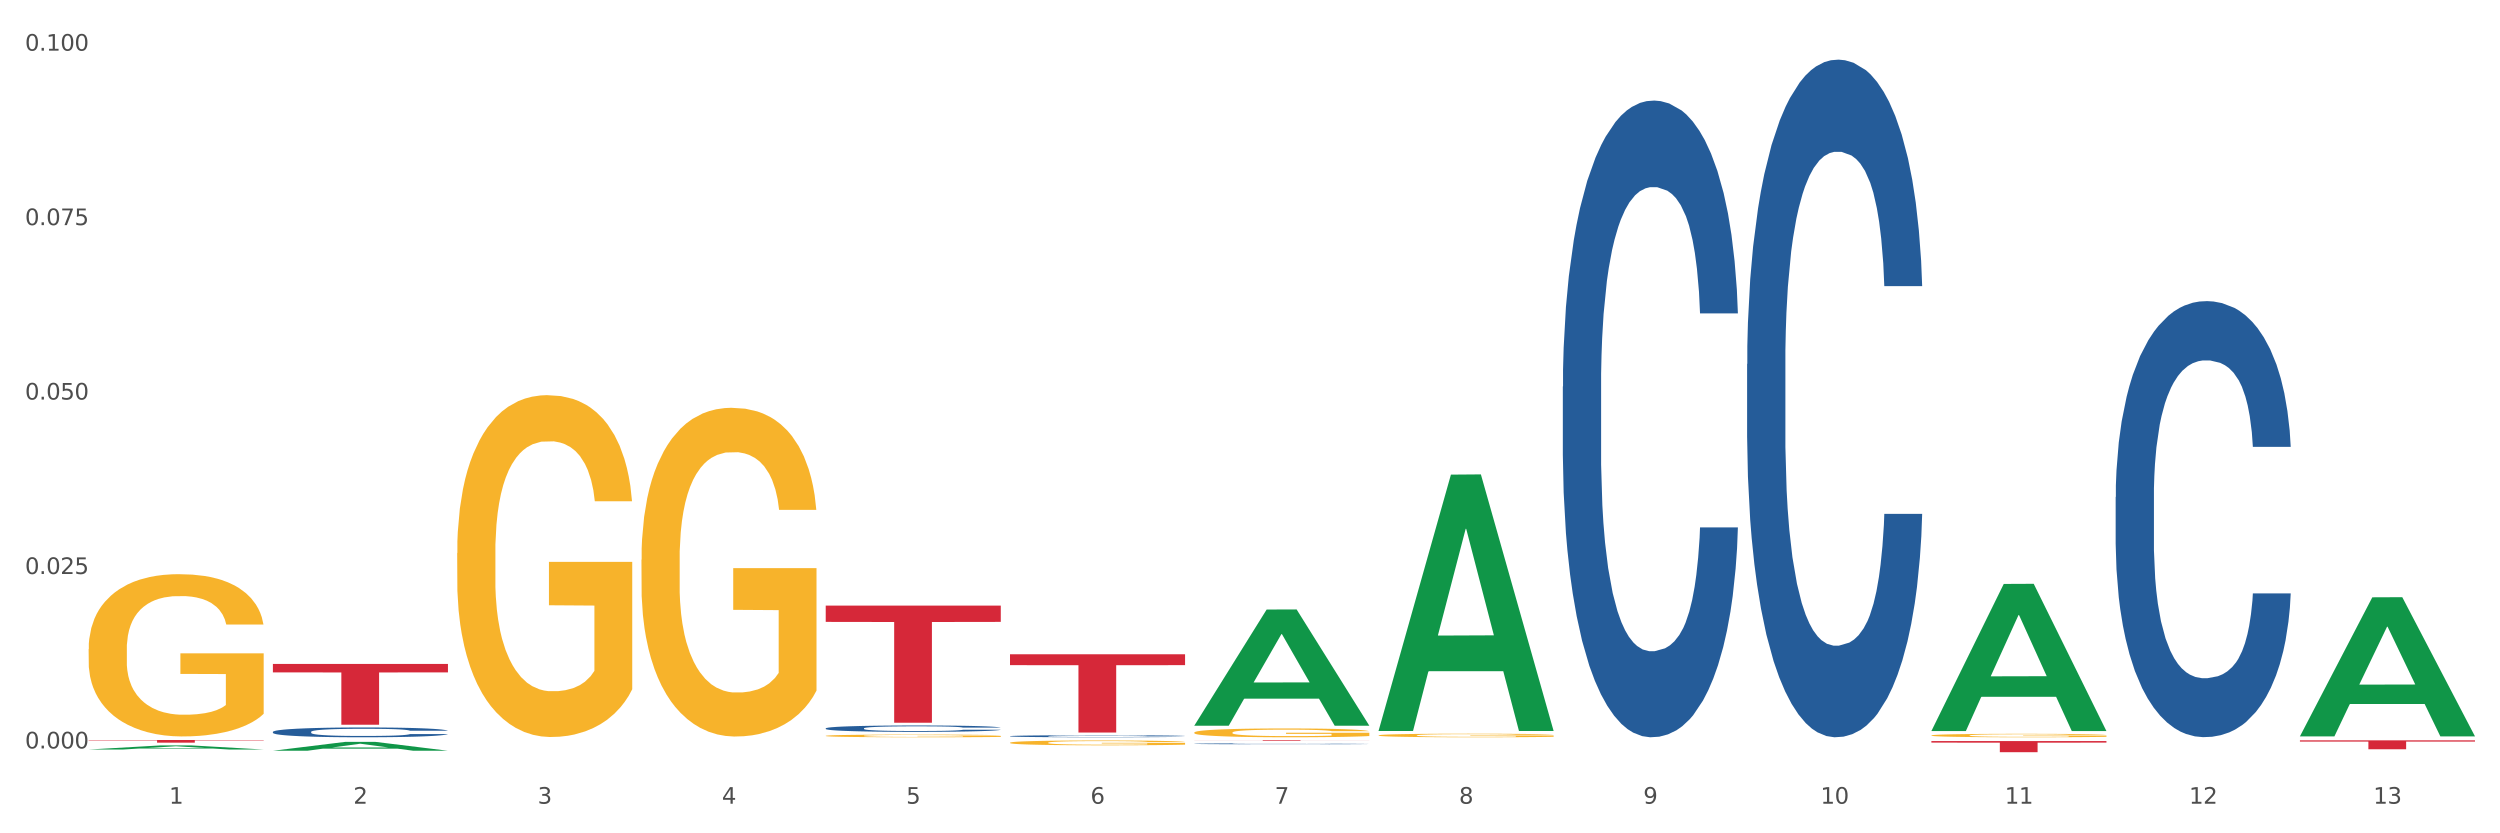
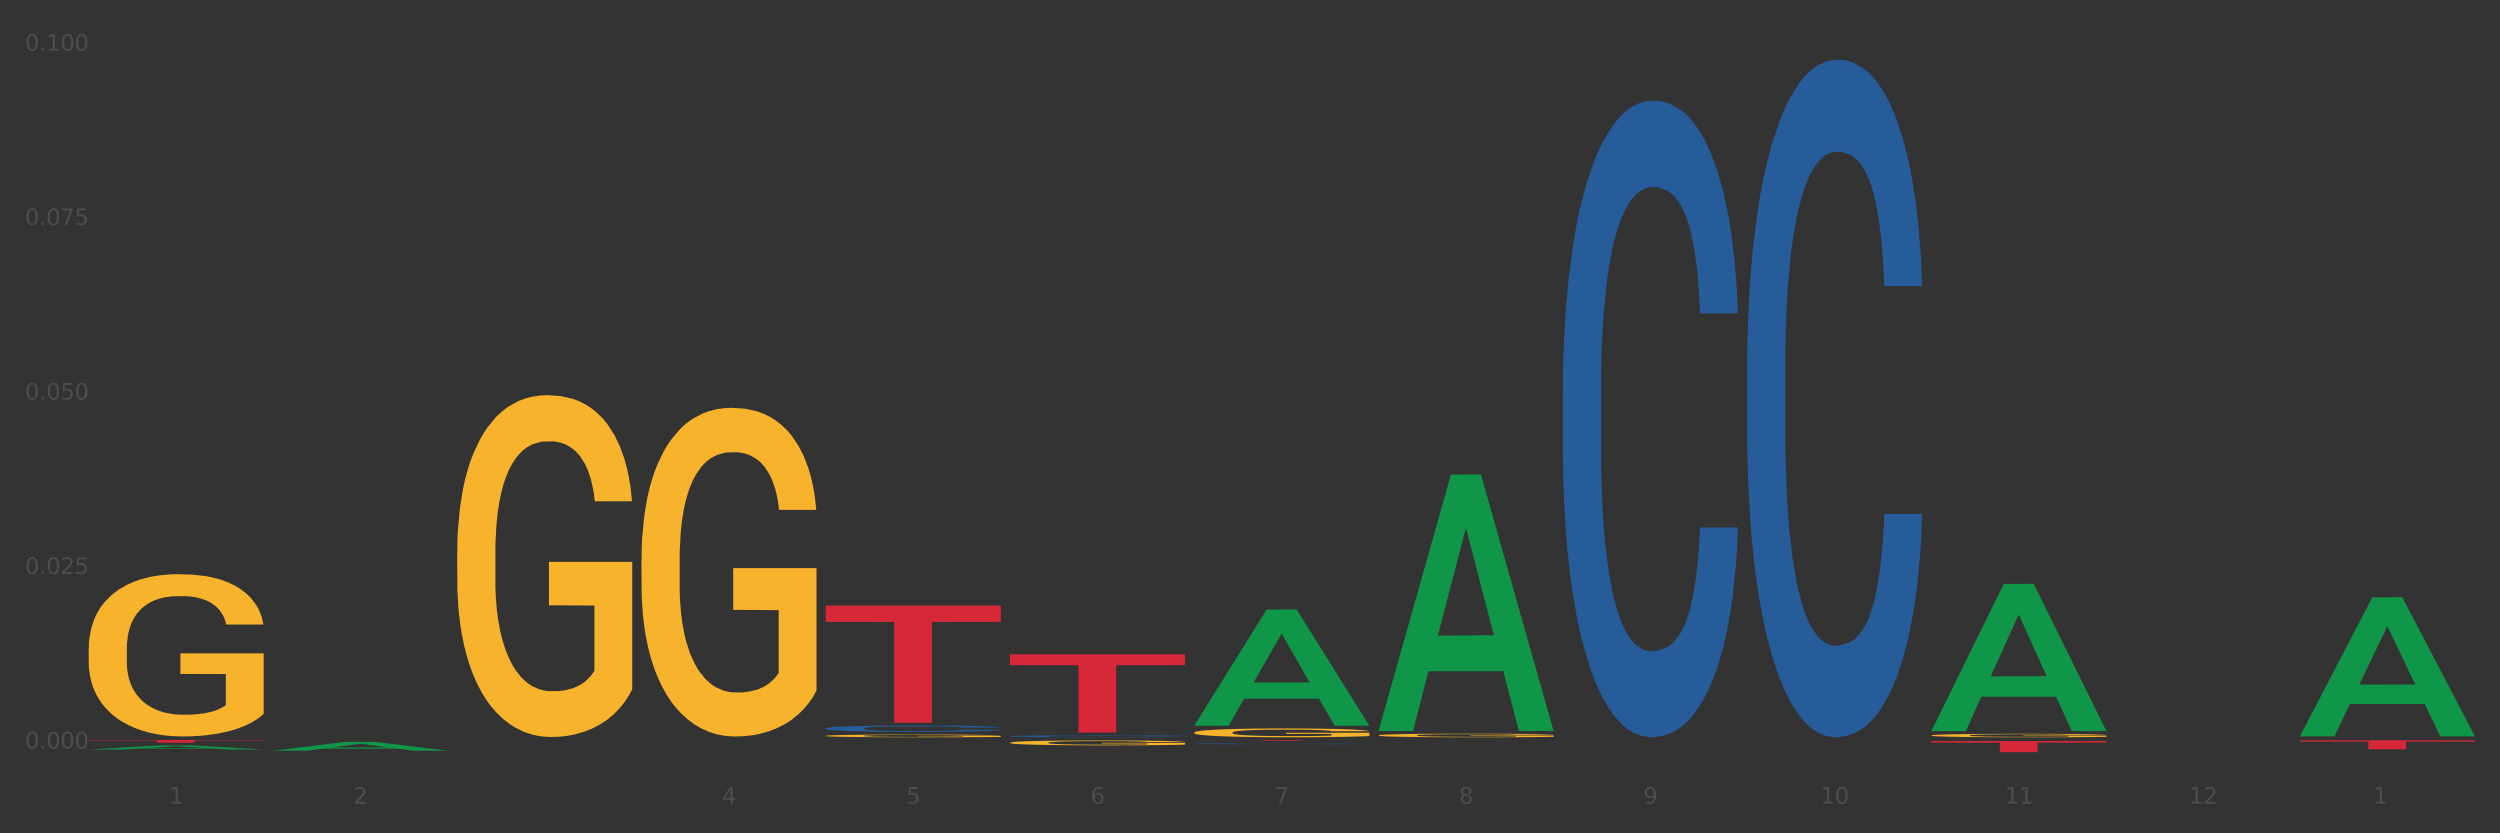
<svg xmlns="http://www.w3.org/2000/svg" xmlns:xlink="http://www.w3.org/1999/xlink" width="1080pt" height="360pt" viewBox="0 0 1080 360" version="1.1">
  <rect x="0" y="0" width="1080" height="360" fill="#333333" stroke="none" />
  <defs>
    <style type="text/css">*{stroke-linejoin: round; stroke-linecap: butt}</style>
  </defs>
  <g id="figure_1">
    <g id="patch_1">
-       <path d="M 0 360  L 1080 360  L 1080 0  L 0 0  z " style="fill: #ffffff; stroke: #ffffff; stroke-linejoin: miter" />
-     </g>
+       </g>
    <g id="axes_1">
      <g id="matplotlib.axis_1">
        <g id="xtick_1">
          <g id="text_1">
            <g style="fill: #4d4d4d" transform="translate(73.043 347.204) scale(0.096 -0.096)">
              <defs>
                <path id="DejaVuSans-31" d="M 794 531  L 1825 531  L 1825 4091  L 703 3866  L 703 4441  L 1819 4666  L 2450 4666  L 2450 531  L 3481 531  L 3481 0  L 794 0  L 794 531  z " transform="scale(0.016)" />
              </defs>
              <use xlink:href="#DejaVuSans-31" />
            </g>
          </g>
        </g>
        <g id="xtick_2">
          <g id="text_2">
            <g style="fill: #4d4d4d" transform="translate(152.65 347.204) scale(0.096 -0.096)">
              <defs>
                <path id="DejaVuSans-32" d="M 1228 531  L 3431 531  L 3431 0  L 469 0  L 469 531  Q 828 903 1448 1529  Q 2069 2156 2228 2338  Q 2531 2678 2651 2914  Q 2772 3150 2772 3378  Q 2772 3750 2511 3984  Q 2250 4219 1831 4219  Q 1534 4219 1204 4116  Q 875 4013 500 3803  L 500 4441  Q 881 4594 1212 4672  Q 1544 4750 1819 4750  Q 2544 4750 2975 4387  Q 3406 4025 3406 3419  Q 3406 3131 3298 2873  Q 3191 2616 2906 2266  Q 2828 2175 2409 1742  Q 1991 1309 1228 531  z " transform="scale(0.016)" />
              </defs>
              <use xlink:href="#DejaVuSans-32" />
            </g>
          </g>
        </g>
        <g id="xtick_3">
          <g id="text_3">
            <g style="fill: #4d4d4d" transform="translate(232.258 347.204) scale(0.096 -0.096)">
              <defs>
-                 <path id="DejaVuSans-33" d="M 2597 2516  Q 3050 2419 3304 2112  Q 3559 1806 3559 1356  Q 3559 666 3084 287  Q 2609 -91 1734 -91  Q 1441 -91 1130 -33  Q 819 25 488 141  L 488 750  Q 750 597 1062 519  Q 1375 441 1716 441  Q 2309 441 2620 675  Q 2931 909 2931 1356  Q 2931 1769 2642 2001  Q 2353 2234 1838 2234  L 1294 2234  L 1294 2753  L 1863 2753  Q 2328 2753 2575 2939  Q 2822 3125 2822 3475  Q 2822 3834 2567 4026  Q 2313 4219 1838 4219  Q 1578 4219 1281 4162  Q 984 4106 628 3988  L 628 4550  Q 988 4650 1302 4700  Q 1616 4750 1894 4750  Q 2613 4750 3031 4423  Q 3450 4097 3450 3541  Q 3450 3153 3228 2886  Q 3006 2619 2597 2516  z " transform="scale(0.016)" />
-               </defs>
+                 </defs>
              <use xlink:href="#DejaVuSans-33" />
            </g>
          </g>
        </g>
        <g id="xtick_4">
          <g id="text_4">
            <g style="fill: #4d4d4d" transform="translate(311.865 347.204) scale(0.096 -0.096)">
              <defs>
                <path id="DejaVuSans-34" d="M 2419 4116  L 825 1625  L 2419 1625  L 2419 4116  z M 2253 4666  L 3047 4666  L 3047 1625  L 3713 1625  L 3713 1100  L 3047 1100  L 3047 0  L 2419 0  L 2419 1100  L 313 1100  L 313 1709  L 2253 4666  z " transform="scale(0.016)" />
              </defs>
              <use xlink:href="#DejaVuSans-34" />
            </g>
          </g>
        </g>
        <g id="xtick_5">
          <g id="text_5">
            <g style="fill: #4d4d4d" transform="translate(391.473 347.204) scale(0.096 -0.096)">
              <defs>
                <path id="DejaVuSans-35" d="M 691 4666  L 3169 4666  L 3169 4134  L 1269 4134  L 1269 2991  Q 1406 3038 1543 3061  Q 1681 3084 1819 3084  Q 2600 3084 3056 2656  Q 3513 2228 3513 1497  Q 3513 744 3044 326  Q 2575 -91 1722 -91  Q 1428 -91 1123 -41  Q 819 9 494 109  L 494 744  Q 775 591 1075 516  Q 1375 441 1709 441  Q 2250 441 2565 725  Q 2881 1009 2881 1497  Q 2881 1984 2565 2268  Q 2250 2553 1709 2553  Q 1456 2553 1204 2497  Q 953 2441 691 2322  L 691 4666  z " transform="scale(0.016)" />
              </defs>
              <use xlink:href="#DejaVuSans-35" />
            </g>
          </g>
        </g>
        <g id="xtick_6">
          <g id="text_6">
            <g style="fill: #4d4d4d" transform="translate(471.08 347.204) scale(0.096 -0.096)">
              <defs>
                <path id="DejaVuSans-36" d="M 2113 2584  Q 1688 2584 1439 2293  Q 1191 2003 1191 1497  Q 1191 994 1439 701  Q 1688 409 2113 409  Q 2538 409 2786 701  Q 3034 994 3034 1497  Q 3034 2003 2786 2293  Q 2538 2584 2113 2584  z M 3366 4563  L 3366 3988  Q 3128 4100 2886 4159  Q 2644 4219 2406 4219  Q 1781 4219 1451 3797  Q 1122 3375 1075 2522  Q 1259 2794 1537 2939  Q 1816 3084 2150 3084  Q 2853 3084 3261 2657  Q 3669 2231 3669 1497  Q 3669 778 3244 343  Q 2819 -91 2113 -91  Q 1303 -91 875 529  Q 447 1150 447 2328  Q 447 3434 972 4092  Q 1497 4750 2381 4750  Q 2619 4750 2861 4703  Q 3103 4656 3366 4563  z " transform="scale(0.016)" />
              </defs>
              <use xlink:href="#DejaVuSans-36" />
            </g>
          </g>
        </g>
        <g id="xtick_7">
          <g id="text_7">
            <g style="fill: #4d4d4d" transform="translate(550.688 347.204) scale(0.096 -0.096)">
              <defs>
                <path id="DejaVuSans-37" d="M 525 4666  L 3525 4666  L 3525 4397  L 1831 0  L 1172 0  L 2766 4134  L 525 4134  L 525 4666  z " transform="scale(0.016)" />
              </defs>
              <use xlink:href="#DejaVuSans-37" />
            </g>
          </g>
        </g>
        <g id="xtick_8">
          <g id="text_8">
            <g style="fill: #4d4d4d" transform="translate(630.295 347.204) scale(0.096 -0.096)">
              <defs>
                <path id="DejaVuSans-38" d="M 2034 2216  Q 1584 2216 1326 1975  Q 1069 1734 1069 1313  Q 1069 891 1326 650  Q 1584 409 2034 409  Q 2484 409 2743 651  Q 3003 894 3003 1313  Q 3003 1734 2745 1975  Q 2488 2216 2034 2216  z M 1403 2484  Q 997 2584 770 2862  Q 544 3141 544 3541  Q 544 4100 942 4425  Q 1341 4750 2034 4750  Q 2731 4750 3128 4425  Q 3525 4100 3525 3541  Q 3525 3141 3298 2862  Q 3072 2584 2669 2484  Q 3125 2378 3379 2068  Q 3634 1759 3634 1313  Q 3634 634 3220 271  Q 2806 -91 2034 -91  Q 1263 -91 848 271  Q 434 634 434 1313  Q 434 1759 690 2068  Q 947 2378 1403 2484  z M 1172 3481  Q 1172 3119 1398 2916  Q 1625 2713 2034 2713  Q 2441 2713 2670 2916  Q 2900 3119 2900 3481  Q 2900 3844 2670 4047  Q 2441 4250 2034 4250  Q 1625 4250 1398 4047  Q 1172 3844 1172 3481  z " transform="scale(0.016)" />
              </defs>
              <use xlink:href="#DejaVuSans-38" />
            </g>
          </g>
        </g>
        <g id="xtick_9">
          <g id="text_9">
            <g style="fill: #4d4d4d" transform="translate(709.902 347.204) scale(0.096 -0.096)">
              <defs>
                <path id="DejaVuSans-39" d="M 703 97  L 703 672  Q 941 559 1184 500  Q 1428 441 1663 441  Q 2288 441 2617 861  Q 2947 1281 2994 2138  Q 2813 1869 2534 1725  Q 2256 1581 1919 1581  Q 1219 1581 811 2004  Q 403 2428 403 3163  Q 403 3881 828 4315  Q 1253 4750 1959 4750  Q 2769 4750 3195 4129  Q 3622 3509 3622 2328  Q 3622 1225 3098 567  Q 2575 -91 1691 -91  Q 1453 -91 1209 -44  Q 966 3 703 97  z M 1959 2075  Q 2384 2075 2632 2365  Q 2881 2656 2881 3163  Q 2881 3666 2632 3958  Q 2384 4250 1959 4250  Q 1534 4250 1286 3958  Q 1038 3666 1038 3163  Q 1038 2656 1286 2365  Q 1534 2075 1959 2075  z " transform="scale(0.016)" />
              </defs>
              <use xlink:href="#DejaVuSans-39" />
            </g>
          </g>
        </g>
        <g id="xtick_10">
          <g id="text_10">
            <g style="fill: #4d4d4d" transform="translate(786.456 347.204) scale(0.096 -0.096)">
              <defs>
                <path id="DejaVuSans-30" d="M 2034 4250  Q 1547 4250 1301 3770  Q 1056 3291 1056 2328  Q 1056 1369 1301 889  Q 1547 409 2034 409  Q 2525 409 2770 889  Q 3016 1369 3016 2328  Q 3016 3291 2770 3770  Q 2525 4250 2034 4250  z M 2034 4750  Q 2819 4750 3233 4129  Q 3647 3509 3647 2328  Q 3647 1150 3233 529  Q 2819 -91 2034 -91  Q 1250 -91 836 529  Q 422 1150 422 2328  Q 422 3509 836 4129  Q 1250 4750 2034 4750  z " transform="scale(0.016)" />
              </defs>
              <use xlink:href="#DejaVuSans-31" />
              <use xlink:href="#DejaVuSans-30" transform="translate(63.623 0)" />
            </g>
          </g>
        </g>
        <g id="xtick_11">
          <g id="text_11">
            <g style="fill: #4d4d4d" transform="translate(866.063 347.204) scale(0.096 -0.096)">
              <use xlink:href="#DejaVuSans-31" />
              <use xlink:href="#DejaVuSans-31" transform="translate(63.623 0)" />
            </g>
          </g>
        </g>
        <g id="xtick_12">
          <g id="text_12">
            <g style="fill: #4d4d4d" transform="translate(945.671 347.204) scale(0.096 -0.096)">
              <use xlink:href="#DejaVuSans-31" />
              <use xlink:href="#DejaVuSans-32" transform="translate(63.623 0)" />
            </g>
          </g>
        </g>
        <g id="xtick_13">
          <g id="text_13">
            <g style="fill: #4d4d4d" transform="translate(1025.278 347.204) scale(0.096 -0.096)">
              <use xlink:href="#DejaVuSans-31" />
              <use xlink:href="#DejaVuSans-33" transform="translate(63.623 0)" />
            </g>
          </g>
        </g>
        <g id="xtick_14" />
        <g id="xtick_15" />
        <g id="xtick_16" />
        <g id="xtick_17" />
        <g id="xtick_18" />
        <g id="xtick_19" />
        <g id="xtick_20" />
        <g id="xtick_21" />
        <g id="xtick_22" />
        <g id="xtick_23" />
        <g id="xtick_24" />
        <g id="xtick_25" />
      </g>
      <g id="matplotlib.axis_2">
        <g id="ytick_1">
          <g id="text_14">
            <g style="fill: #4d4d4d" transform="translate(10.8 323.329) scale(0.096 -0.096)">
              <defs>
                <path id="DejaVuSans-2e" d="M 684 794  L 1344 794  L 1344 0  L 684 0  L 684 794  z " transform="scale(0.016)" />
              </defs>
              <use xlink:href="#DejaVuSans-30" />
              <use xlink:href="#DejaVuSans-2e" transform="translate(63.623 0)" />
              <use xlink:href="#DejaVuSans-30" transform="translate(95.41 0)" />
              <use xlink:href="#DejaVuSans-30" transform="translate(159.033 0)" />
              <use xlink:href="#DejaVuSans-30" transform="translate(222.656 0)" />
            </g>
          </g>
        </g>
        <g id="ytick_2">
          <g id="text_15">
            <g style="fill: #4d4d4d" transform="translate(10.8 247.971) scale(0.096 -0.096)">
              <use xlink:href="#DejaVuSans-30" />
              <use xlink:href="#DejaVuSans-2e" transform="translate(63.623 0)" />
              <use xlink:href="#DejaVuSans-30" transform="translate(95.41 0)" />
              <use xlink:href="#DejaVuSans-32" transform="translate(159.033 0)" />
              <use xlink:href="#DejaVuSans-35" transform="translate(222.656 0)" />
            </g>
          </g>
        </g>
        <g id="ytick_3">
          <g id="text_16">
            <g style="fill: #4d4d4d" transform="translate(10.8 172.613) scale(0.096 -0.096)">
              <use xlink:href="#DejaVuSans-30" />
              <use xlink:href="#DejaVuSans-2e" transform="translate(63.623 0)" />
              <use xlink:href="#DejaVuSans-30" transform="translate(95.41 0)" />
              <use xlink:href="#DejaVuSans-35" transform="translate(159.033 0)" />
              <use xlink:href="#DejaVuSans-30" transform="translate(222.656 0)" />
            </g>
          </g>
        </g>
        <g id="ytick_4">
          <g id="text_17">
            <g style="fill: #4d4d4d" transform="translate(10.8 97.255) scale(0.096 -0.096)">
              <use xlink:href="#DejaVuSans-30" />
              <use xlink:href="#DejaVuSans-2e" transform="translate(63.623 0)" />
              <use xlink:href="#DejaVuSans-30" transform="translate(95.41 0)" />
              <use xlink:href="#DejaVuSans-37" transform="translate(159.033 0)" />
              <use xlink:href="#DejaVuSans-35" transform="translate(222.656 0)" />
            </g>
          </g>
        </g>
        <g id="ytick_5">
          <g id="text_18">
            <g style="fill: #4d4d4d" transform="translate(10.8 21.896) scale(0.096 -0.096)">
              <use xlink:href="#DejaVuSans-30" />
              <use xlink:href="#DejaVuSans-2e" transform="translate(63.623 0)" />
              <use xlink:href="#DejaVuSans-31" transform="translate(95.41 0)" />
              <use xlink:href="#DejaVuSans-30" transform="translate(159.033 0)" />
              <use xlink:href="#DejaVuSans-30" transform="translate(222.656 0)" />
            </g>
          </g>
        </g>
        <g id="ytick_6" />
        <g id="ytick_7" />
        <g id="ytick_8" />
        <g id="ytick_9" />
      </g>
      <g id="PolyCollection_1">
        <path d="M 38.283 323.791  L 38.361 323.789  L 69.547 322.006  L 82.49 322.004  L 113.91 323.794  L 98.941 323.794  L 92.158 323.378  L 59.958 323.378  L 59.724 323.384  L 53.175 323.794  L 38.283 323.794  L 38.283 323.791  L 64.012 323.129  L 88.103 323.127  L 76.175 322.386  L 76.019 322.383  L 75.863 322.388  L 63.934 323.127  L 64.012 323.129  L 38.283 323.791  z " clip-path="url(#pf6398e92a4)" style="fill: #109648" />
        <path d="M 515.928 319.681  L 591.555 319.681  L 591.555 319.719  L 561.806 319.72  L 561.806 319.955  L 545.498 319.955  L 545.498 319.72  L 515.928 319.719  L 515.928 319.682  L 515.928 319.681  z " clip-path="url(#pf6398e92a4)" style="fill: #d62839" />
        <path d="M 436.32 282.649  L 511.948 282.649  L 511.948 287.344  L 482.199 287.376  L 482.199 316.44  L 465.89 316.44  L 465.89 287.376  L 436.32 287.344  L 436.32 282.68  L 436.32 282.649  z " clip-path="url(#pf6398e92a4)" style="fill: #d62839" />
        <path d="M 356.713 261.625  L 432.34 261.625  L 432.34 268.657  L 402.591 268.705  L 402.591 312.23  L 386.283 312.23  L 386.283 268.705  L 356.713 268.657  L 356.713 261.672  L 356.713 261.625  z " clip-path="url(#pf6398e92a4)" style="fill: #d62839" />
-         <path d="M 117.89 286.823  L 193.518 286.823  L 193.518 290.473  L 163.769 290.498  L 163.769 313.085  L 147.46 313.085  L 147.46 290.498  L 117.89 290.473  L 117.89 286.848  L 117.89 286.823  z " clip-path="url(#pf6398e92a4)" style="fill: #d62839" />
        <path d="M 38.283 319.681  L 113.91 319.681  L 113.91 319.841  L 84.161 319.842  L 84.161 320.829  L 67.853 320.829  L 67.853 319.842  L 38.283 319.841  L 38.283 319.683  L 38.283 319.681  z " clip-path="url(#pf6398e92a4)" style="fill: #d62839" />
        <path d="M 356.713 314.644  L 356.802 314.641  L 356.802 314.571  L 357.071 314.475  L 358.054 314.299  L 359.305 314.165  L 361.451 314.009  L 362.613 313.944  L 364.133 313.871  L 367.261 313.753  L 370.837 313.652  L 373.34 313.597  L 375.217 313.561  L 379.419 313.498  L 381.833 313.471  L 384.336 313.448  L 386.481 313.433  L 390.057 313.415  L 392.917 313.408  L 396.225 313.405  L 398.996 313.408  L 402.661 313.418  L 408.025 313.448  L 410.081 313.466  L 412.852 313.496  L 415.713 313.536  L 418.037 313.576  L 420.719 313.634  L 423.49 313.71  L 426.172 313.805  L 428.049 313.894  L 429.569 313.987  L 430.91 314.1  L 431.893 314.223  L 432.34 314.327  L 415.981 314.327  L 415.534 314.233  L 414.64 314.133  L 413.746 314.065  L 412.763 314.009  L 411.243 313.946  L 409.902 313.906  L 407.667 313.858  L 405.611 313.828  L 403.913 313.811  L 401.857 313.795  L 397.477 313.78  L 394.348 313.78  L 392.381 313.785  L 389.967 313.798  L 387.911 313.816  L 385.498 313.846  L 383.62 313.878  L 381.743 313.921  L 380.67 313.951  L 379.061 314.007  L 377.989 314.052  L 376.558 314.13  L 375.754 314.186  L 374.324 314.329  L 373.698 314.435  L 373.43 314.508  L 373.251 314.588  L 373.251 314.981  L 373.787 315.157  L 374.234 315.233  L 374.949 315.318  L 376.29 315.429  L 378.257 315.537  L 380.313 315.615  L 382.011 315.663  L 383.62 315.699  L 385.23 315.726  L 387.196 315.751  L 388.805 315.766  L 391.219 315.782  L 394.08 315.789  L 396.314 315.789  L 400.873 315.777  L 402.93 315.764  L 404.896 315.746  L 407.042 315.719  L 408.74 315.688  L 409.723 315.666  L 411.333 315.618  L 412.584 315.568  L 413.657 315.51  L 414.372 315.459  L 415.176 315.384  L 415.802 315.298  L 415.981 315.253  L 432.34 315.253  L 431.983 315.344  L 431.357 315.432  L 430.105 315.55  L 429.122 315.618  L 427.602 315.701  L 425.993 315.772  L 423.758 315.85  L 421.702 315.907  L 419.557 315.958  L 417.233 316.003  L 413.031 316.066  L 411.511 316.084  L 408.293 316.114  L 405.79 316.132  L 402.125 316.149  L 398.37 316.159  L 394.437 316.162  L 390.951 316.157  L 387.107 316.142  L 384.693 316.126  L 382.011 316.104  L 378.883 316.069  L 375.933 316.026  L 373.161 315.975  L 370.569 315.918  L 368.155 315.852  L 365.027 315.744  L 362.702 315.638  L 361.004 315.54  L 359.842 315.457  L 358.68 315.351  L 358.054 315.278  L 357.071 315.102  L 356.713 314.938  L 356.713 314.644  z " clip-path="url(#pf6398e92a4)" style="fill: #255c99" />
        <path d="M 834.358 317.701  L 834.447 317.7  L 834.447 317.65  L 834.626 317.608  L 835.519 317.505  L 836.858 317.421  L 837.84 317.376  L 838.822 317.339  L 839.983 317.302  L 841.412 317.264  L 844.001 317.208  L 845.608 317.179  L 847.573 317.149  L 851.144 317.105  L 853.733 317.081  L 856.412 317.06  L 860.787 317.035  L 863.644 317.024  L 866.68 317.016  L 870.341 317.011  L 873.109 317.009  L 879.181 317.014  L 884.359 317.026  L 886.859 317.035  L 890.074 317.052  L 891.77 317.063  L 894.538 317.085  L 897.395 317.113  L 899.36 317.138  L 902.306 317.184  L 904.538 317.231  L 906.592 317.288  L 907.664 317.328  L 908.467 317.365  L 909.181 317.407  L 909.896 317.474  L 893.824 317.474  L 893.199 317.426  L 892.217 317.381  L 890.788 317.337  L 889.538 317.31  L 887.395 317.276  L 885.431 317.254  L 883.377 317.238  L 880.877 317.224  L 878.913 317.217  L 876.145 317.212  L 870.698 317.213  L 867.037 317.224  L 864.537 317.238  L 862.93 317.25  L 861.502 317.264  L 859.894 317.283  L 858.019 317.311  L 856.68 317.337  L 855.341 317.37  L 854.269 317.403  L 853.287 317.441  L 852.483 317.482  L 851.858 317.525  L 851.323 317.577  L 850.876 317.663  L 850.876 317.85  L 851.055 317.892  L 851.501 317.948  L 852.037 317.991  L 852.93 318.041  L 853.733 318.075  L 855.251 318.125  L 856.948 318.166  L 858.287 318.191  L 859.626 318.213  L 861.948 318.243  L 864.537 318.268  L 866.77 318.283  L 869.805 318.297  L 871.859 318.302  L 873.645 318.305  L 878.02 318.305  L 881.145 318.301  L 884.627 318.291  L 887.306 318.279  L 889.538 318.264  L 892.038 318.239  L 893.645 318.216  L 893.645 317.93  L 874.002 317.929  L 874.002 317.739  L 909.985 317.739  L 909.985 318.297  L 908.467 318.325  L 906.771 318.351  L 904.985 318.375  L 902.306 318.403  L 899.092 318.431  L 896.235 318.45  L 893.199 318.466  L 889.627 318.481  L 884.984 318.495  L 882.127 318.5  L 878.556 318.504  L 874.359 318.506  L 870.698 318.503  L 867.127 318.496  L 863.377 318.484  L 859.716 318.466  L 856.948 318.448  L 854.18 318.427  L 851.233 318.398  L 848.912 318.37  L 847.126 318.346  L 845.162 318.314  L 843.019 318.273  L 841.412 318.237  L 839.983 318.198  L 838.465 318.149  L 837.394 318.107  L 836.322 318.053  L 835.697 318.014  L 834.983 317.952  L 834.447 317.866  L 834.358 317.701  z " clip-path="url(#pf6398e92a4)" style="fill: #f7b32b" />
        <path d="M 595.535 317.673  L 595.625 317.672  L 595.625 317.621  L 595.803 317.577  L 596.696 317.471  L 598.036 317.383  L 599.018 317.336  L 600 317.298  L 601.161 317.26  L 602.589 317.221  L 605.179 317.163  L 606.786 317.133  L 608.75 317.102  L 612.322 317.057  L 614.911 317.031  L 617.59 317.01  L 621.965 316.984  L 624.822 316.973  L 627.858 316.965  L 631.519 316.959  L 634.287 316.958  L 640.358 316.962  L 645.537 316.974  L 648.037 316.984  L 651.251 317.001  L 652.948 317.013  L 655.716 317.035  L 658.573 317.065  L 660.537 317.09  L 663.484 317.139  L 665.716 317.187  L 667.77 317.246  L 668.841 317.287  L 669.645 317.325  L 670.359 317.369  L 671.073 317.438  L 655.001 317.438  L 654.376 317.389  L 653.394 317.342  L 651.966 317.297  L 650.716 317.269  L 648.573 317.233  L 646.608 317.211  L 644.555 317.194  L 642.055 317.18  L 640.09 317.172  L 637.322 317.167  L 631.876 317.168  L 628.215 317.18  L 625.715 317.194  L 624.108 317.206  L 622.679 317.221  L 621.072 317.24  L 619.197 317.27  L 617.857 317.297  L 616.518 317.331  L 615.447 317.365  L 614.465 317.404  L 613.661 317.447  L 613.036 317.491  L 612.5 317.544  L 612.054 317.633  L 612.054 317.827  L 612.232 317.871  L 612.679 317.929  L 613.214 317.973  L 614.107 318.025  L 614.911 318.06  L 616.429 318.111  L 618.125 318.154  L 619.465 318.181  L 620.804 318.203  L 623.125 318.234  L 625.715 318.26  L 627.947 318.275  L 630.983 318.289  L 633.036 318.295  L 634.822 318.298  L 639.197 318.298  L 642.322 318.294  L 645.805 318.284  L 648.483 318.271  L 650.716 318.256  L 653.216 318.23  L 654.823 318.206  L 654.823 317.911  L 635.179 317.909  L 635.179 317.713  L 671.163 317.713  L 671.163 318.289  L 669.645 318.319  L 667.948 318.346  L 666.162 318.37  L 663.484 318.4  L 660.269 318.428  L 657.412 318.448  L 654.376 318.465  L 650.805 318.48  L 646.162 318.494  L 643.305 318.5  L 639.733 318.504  L 635.537 318.506  L 631.876 318.503  L 628.304 318.496  L 624.554 318.483  L 620.893 318.465  L 618.125 318.446  L 615.357 318.424  L 612.411 318.394  L 610.089 318.366  L 608.304 318.34  L 606.339 318.308  L 604.196 318.265  L 602.589 318.227  L 601.161 318.188  L 599.643 318.137  L 598.571 318.093  L 597.5 318.038  L 596.875 317.997  L 596.16 317.933  L 595.625 317.844  L 595.535 317.673  z " clip-path="url(#pf6398e92a4)" style="fill: #f7b32b" />
        <path d="M 515.928 316.455  L 516.017 316.452  L 516.017 316.327  L 516.196 316.219  L 517.089 315.958  L 518.428 315.742  L 519.41 315.627  L 520.392 315.533  L 521.553 315.439  L 522.982 315.341  L 525.571 315.199  L 527.178 315.126  L 529.143 315.049  L 532.714 314.938  L 535.303 314.875  L 537.982 314.823  L 542.357 314.76  L 545.214 314.732  L 548.25 314.711  L 551.911 314.697  L 554.679 314.694  L 560.751 314.704  L 565.929 314.736  L 568.429 314.76  L 571.644 314.802  L 573.34 314.83  L 576.108 314.885  L 578.965 314.959  L 580.93 315.021  L 583.876 315.14  L 586.108 315.258  L 588.162 315.404  L 589.234 315.505  L 590.037 315.599  L 590.751 315.707  L 591.466 315.878  L 575.394 315.878  L 574.769 315.756  L 573.787 315.641  L 572.358 315.529  L 571.108 315.46  L 568.965 315.373  L 567.001 315.317  L 564.947 315.275  L 562.447 315.241  L 560.483 315.223  L 557.715 315.209  L 552.268 315.213  L 548.607 315.241  L 546.107 315.275  L 544.5 315.307  L 543.072 315.341  L 541.464 315.39  L 539.589 315.463  L 538.25 315.529  L 536.911 315.613  L 535.839 315.697  L 534.857 315.794  L 534.053 315.898  L 533.428 316.006  L 532.893 316.139  L 532.446 316.358  L 532.446 316.835  L 532.625 316.943  L 533.071 317.085  L 533.607 317.193  L 534.5 317.322  L 535.303 317.409  L 536.821 317.535  L 538.518 317.639  L 539.857 317.705  L 541.197 317.761  L 543.518 317.837  L 546.107 317.9  L 548.34 317.938  L 551.375 317.973  L 553.429 317.987  L 555.215 317.994  L 559.59 317.994  L 562.715 317.984  L 566.197 317.959  L 568.876 317.928  L 571.108 317.89  L 573.608 317.827  L 575.215 317.768  L 575.215 317.04  L 555.572 317.037  L 555.572 316.553  L 591.555 316.553  L 591.555 317.973  L 590.037 318.046  L 588.341 318.112  L 586.555 318.172  L 583.876 318.245  L 580.662 318.314  L 577.805 318.363  L 574.769 318.405  L 571.197 318.443  L 566.554 318.478  L 563.697 318.492  L 560.126 318.502  L 555.929 318.506  L 552.268 318.499  L 548.697 318.481  L 544.947 318.45  L 541.286 318.405  L 538.518 318.36  L 535.75 318.304  L 532.803 318.231  L 530.482 318.161  L 528.696 318.098  L 526.732 318.018  L 524.589 317.914  L 522.982 317.82  L 521.553 317.723  L 520.035 317.597  L 518.964 317.489  L 517.892 317.354  L 517.267 317.253  L 516.553 317.096  L 516.017 316.877  L 515.928 316.455  z " clip-path="url(#pf6398e92a4)" style="fill: #f7b32b" />
        <path d="M 436.32 320.85  L 436.41 320.848  L 436.41 320.779  L 436.588 320.72  L 437.481 320.576  L 438.821 320.458  L 439.803 320.394  L 440.785 320.343  L 441.946 320.291  L 443.374 320.238  L 445.964 320.159  L 447.571 320.119  L 449.535 320.077  L 453.107 320.016  L 455.696 319.981  L 458.375 319.952  L 462.75 319.918  L 465.607 319.903  L 468.643 319.891  L 472.304 319.884  L 475.072 319.882  L 481.143 319.887  L 486.322 319.905  L 488.822 319.918  L 492.036 319.941  L 493.733 319.956  L 496.501 319.987  L 499.358 320.027  L 501.322 320.062  L 504.269 320.127  L 506.501 320.192  L 508.555 320.272  L 509.626 320.327  L 510.43 320.379  L 511.144 320.438  L 511.858 320.532  L 495.786 320.532  L 495.161 320.465  L 494.179 320.402  L 492.751 320.341  L 491.501 320.303  L 489.358 320.255  L 487.393 320.224  L 485.34 320.201  L 482.84 320.182  L 480.875 320.172  L 478.107 320.165  L 472.661 320.167  L 469 320.182  L 466.5 320.201  L 464.893 320.218  L 463.464 320.238  L 461.857 320.264  L 459.982 320.305  L 458.643 320.341  L 457.303 320.387  L 456.232 320.433  L 455.25 320.486  L 454.446 320.544  L 453.821 320.603  L 453.285 320.676  L 452.839 320.796  L 452.839 321.058  L 453.017 321.118  L 453.464 321.196  L 454 321.256  L 454.892 321.326  L 455.696 321.374  L 457.214 321.443  L 458.91 321.5  L 460.25 321.537  L 461.589 321.567  L 463.911 321.61  L 466.5 321.644  L 468.732 321.665  L 471.768 321.684  L 473.822 321.692  L 475.607 321.696  L 479.982 321.696  L 483.107 321.69  L 486.59 321.677  L 489.268 321.659  L 491.501 321.638  L 494.001 321.604  L 495.608 321.571  L 495.608 321.171  L 475.964 321.169  L 475.964 320.903  L 511.948 320.903  L 511.948 321.684  L 510.43 321.724  L 508.733 321.761  L 506.947 321.793  L 504.269 321.833  L 501.054 321.872  L 498.197 321.898  L 495.161 321.921  L 491.59 321.942  L 486.947 321.962  L 484.09 321.969  L 480.518 321.975  L 476.322 321.977  L 472.661 321.973  L 469.089 321.964  L 465.339 321.946  L 461.678 321.921  L 458.91 321.897  L 456.142 321.866  L 453.196 321.826  L 450.874 321.787  L 449.089 321.753  L 447.124 321.709  L 444.981 321.652  L 443.374 321.6  L 441.946 321.546  L 440.428 321.478  L 439.356 321.418  L 438.285 321.344  L 437.66 321.288  L 436.945 321.202  L 436.41 321.081  L 436.32 320.85  z " clip-path="url(#pf6398e92a4)" style="fill: #f7b32b" />
        <path d="M 356.713 317.877  L 356.802 317.876  L 356.802 317.838  L 356.981 317.805  L 357.874 317.725  L 359.213 317.659  L 360.195 317.623  L 361.177 317.595  L 362.338 317.566  L 363.767 317.536  L 366.356 317.492  L 367.963 317.47  L 369.928 317.446  L 373.499 317.412  L 376.089 317.393  L 378.767 317.377  L 383.142 317.358  L 385.999 317.349  L 389.035 317.343  L 392.696 317.338  L 395.464 317.337  L 401.536 317.341  L 406.714 317.35  L 409.214 317.358  L 412.429 317.37  L 414.125 317.379  L 416.893 317.396  L 419.75 317.418  L 421.715 317.438  L 424.661 317.474  L 426.893 317.51  L 428.947 317.555  L 430.019 317.586  L 430.822 317.615  L 431.536 317.648  L 432.251 317.7  L 416.179 317.7  L 415.554 317.663  L 414.572 317.628  L 413.143 317.593  L 411.893 317.572  L 409.75 317.545  L 407.786 317.528  L 405.732 317.516  L 403.232 317.505  L 401.268 317.5  L 398.5 317.495  L 393.053 317.496  L 389.392 317.505  L 386.892 317.516  L 385.285 317.525  L 383.857 317.536  L 382.249 317.551  L 380.374 317.573  L 379.035 317.593  L 377.696 317.619  L 376.624 317.645  L 375.642 317.675  L 374.838 317.707  L 374.213 317.74  L 373.678 317.78  L 373.231 317.847  L 373.231 317.994  L 373.41 318.027  L 373.856 318.07  L 374.392 318.104  L 375.285 318.143  L 376.089 318.17  L 377.606 318.208  L 379.303 318.24  L 380.642 318.26  L 381.982 318.277  L 384.303 318.301  L 386.892 318.32  L 389.125 318.332  L 392.16 318.343  L 394.214 318.347  L 396 318.349  L 400.375 318.349  L 403.5 318.346  L 406.982 318.338  L 409.661 318.329  L 411.893 318.317  L 414.393 318.298  L 416 318.28  L 416 318.057  L 396.357 318.055  L 396.357 317.907  L 432.34 317.907  L 432.34 318.343  L 430.822 318.365  L 429.126 318.385  L 427.34 318.403  L 424.661 318.426  L 421.447 318.447  L 418.59 318.462  L 415.554 318.475  L 411.982 318.487  L 407.339 318.497  L 404.482 318.502  L 400.911 318.505  L 396.714 318.506  L 393.053 318.504  L 389.482 318.498  L 385.732 318.489  L 382.071 318.475  L 379.303 318.461  L 376.535 318.444  L 373.588 318.421  L 371.267 318.4  L 369.481 318.381  L 367.517 318.356  L 365.374 318.324  L 363.767 318.296  L 362.338 318.266  L 360.82 318.227  L 359.749 318.194  L 358.677 318.153  L 358.052 318.122  L 357.338 318.074  L 356.802 318.006  L 356.713 317.877  z " clip-path="url(#pf6398e92a4)" style="fill: #f7b32b" />
        <path d="M 277.105 241.789  L 277.195 241.66  L 277.195 236.99  L 277.373 232.97  L 278.266 223.242  L 279.606 215.201  L 280.588 210.921  L 281.57 207.419  L 282.731 203.917  L 284.159 200.286  L 286.749 194.968  L 288.356 192.244  L 290.32 189.391  L 293.892 185.241  L 296.481 182.906  L 299.16 180.96  L 303.535 178.626  L 306.392 177.588  L 309.428 176.81  L 313.089 176.291  L 315.857 176.162  L 321.928 176.551  L 327.107 177.718  L 329.607 178.626  L 332.821 180.182  L 334.518 181.22  L 337.286 183.295  L 340.143 186.019  L 342.107 188.353  L 345.054 192.763  L 347.286 197.173  L 349.34 202.62  L 350.411 206.381  L 351.215 209.883  L 351.929 213.904  L 352.643 220.259  L 336.571 220.259  L 335.946 215.72  L 334.964 211.44  L 333.536 207.289  L 332.286 204.695  L 330.143 201.453  L 328.178 199.378  L 326.125 197.821  L 323.625 196.524  L 321.66 195.876  L 318.892 195.357  L 313.446 195.487  L 309.785 196.524  L 307.285 197.821  L 305.678 198.989  L 304.249 200.286  L 302.642 202.101  L 300.767 204.825  L 299.428 207.289  L 298.088 210.402  L 297.017 213.515  L 296.035 217.146  L 295.231 221.037  L 294.606 225.058  L 294.07 229.987  L 293.624 238.158  L 293.624 255.926  L 293.802 259.947  L 294.249 265.265  L 294.785 269.285  L 295.677 274.084  L 296.481 277.327  L 297.999 281.996  L 299.695 285.887  L 301.035 288.351  L 302.374 290.426  L 304.696 293.28  L 307.285 295.614  L 309.517 297.041  L 312.553 298.338  L 314.607 298.857  L 316.392 299.116  L 320.767 299.116  L 323.892 298.727  L 327.375 297.819  L 330.053 296.652  L 332.286 295.225  L 334.786 292.891  L 336.393 290.686  L 336.393 263.579  L 316.749 263.449  L 316.749 245.421  L 352.733 245.421  L 352.733 298.338  L 351.215 301.062  L 349.518 303.526  L 347.732 305.731  L 345.054 308.454  L 341.839 311.048  L 338.982 312.864  L 335.946 314.421  L 332.375 315.847  L 327.732 317.144  L 324.875 317.663  L 321.303 318.052  L 317.107 318.182  L 313.446 317.922  L 309.874 317.274  L 306.124 316.107  L 302.463 314.421  L 299.695 312.734  L 296.927 310.659  L 293.981 307.936  L 291.659 305.342  L 289.874 303.007  L 287.909 300.024  L 285.766 296.133  L 284.159 292.631  L 282.731 289  L 281.213 284.33  L 280.141 280.31  L 279.07 275.252  L 278.445 271.49  L 277.73 265.654  L 277.195 257.483  L 277.105 241.789  z " clip-path="url(#pf6398e92a4)" style="fill: #f7b32b" />
        <path d="M 197.498 238.948  L 197.587 238.813  L 197.587 233.958  L 197.766 229.776  L 198.659 219.66  L 199.998 211.298  L 200.98 206.847  L 201.962 203.205  L 203.123 199.563  L 204.552 195.787  L 207.141 190.257  L 208.748 187.424  L 210.713 184.457  L 214.284 180.141  L 216.874 177.713  L 219.552 175.69  L 223.927 173.262  L 226.785 172.183  L 229.82 171.374  L 233.481 170.834  L 236.249 170.699  L 242.321 171.104  L 247.499 172.318  L 249.999 173.262  L 253.214 174.88  L 254.91 175.959  L 257.678 178.118  L 260.535 180.95  L 262.5 183.378  L 265.446 187.964  L 267.679 192.55  L 269.732 198.215  L 270.804 202.126  L 271.607 205.768  L 272.322 209.949  L 273.036 216.558  L 256.964 216.558  L 256.339 211.837  L 255.357 207.386  L 253.928 203.07  L 252.678 200.373  L 250.535 197.001  L 248.571 194.843  L 246.517 193.224  L 244.017 191.875  L 242.053 191.201  L 239.285 190.661  L 233.838 190.796  L 230.177 191.875  L 227.677 193.224  L 226.07 194.438  L 224.642 195.787  L 223.034 197.675  L 221.159 200.508  L 219.82 203.07  L 218.481 206.307  L 217.409 209.544  L 216.427 213.321  L 215.623 217.368  L 214.998 221.549  L 214.463 226.674  L 214.016 235.172  L 214.016 253.65  L 214.195 257.831  L 214.641 263.362  L 215.177 267.543  L 216.07 272.533  L 216.874 275.905  L 218.391 280.761  L 220.088 284.807  L 221.427 287.37  L 222.767 289.528  L 225.088 292.496  L 227.677 294.923  L 229.91 296.407  L 232.945 297.756  L 234.999 298.295  L 236.785 298.565  L 241.16 298.565  L 244.285 298.16  L 247.767 297.216  L 250.446 296.002  L 252.678 294.519  L 255.178 292.091  L 256.785 289.798  L 256.785 261.608  L 237.142 261.473  L 237.142 242.725  L 273.125 242.725  L 273.125 297.756  L 271.607 300.588  L 269.911 303.151  L 268.125 305.444  L 265.446 308.276  L 262.232 310.974  L 259.375 312.862  L 256.339 314.481  L 252.767 315.965  L 248.124 317.313  L 245.267 317.853  L 241.696 318.258  L 237.499 318.392  L 233.838 318.123  L 230.267 317.448  L 226.517 316.234  L 222.856 314.481  L 220.088 312.728  L 217.32 310.569  L 214.373 307.737  L 212.052 305.039  L 210.266 302.612  L 208.302 299.509  L 206.159 295.463  L 204.552 291.821  L 203.123 288.045  L 201.605 283.189  L 200.534 279.008  L 199.462 273.747  L 198.837 269.836  L 198.123 263.766  L 197.587 255.269  L 197.498 238.948  z " clip-path="url(#pf6398e92a4)" style="fill: #f7b32b" />
        <path d="M 38.283 280.437  L 38.372 280.373  L 38.372 278.068  L 38.551 276.083  L 39.444 271.281  L 40.783 267.312  L 41.765 265.199  L 42.747 263.471  L 43.908 261.742  L 45.337 259.949  L 47.926 257.324  L 49.533 255.98  L 51.498 254.571  L 55.069 252.523  L 57.659 251.37  L 60.337 250.41  L 64.712 249.258  L 67.57 248.745  L 70.605 248.361  L 74.266 248.105  L 77.034 248.041  L 83.106 248.233  L 88.284 248.809  L 90.784 249.258  L 93.999 250.026  L 95.695 250.538  L 98.463 251.562  L 101.32 252.907  L 103.285 254.059  L 106.231 256.236  L 108.464 258.413  L 110.517 261.102  L 111.589 262.958  L 112.392 264.687  L 113.107 266.672  L 113.821 269.809  L 97.749 269.809  L 97.124 267.568  L 96.142 265.455  L 94.713 263.407  L 93.463 262.126  L 91.32 260.526  L 89.356 259.501  L 87.302 258.733  L 84.802 258.093  L 82.838 257.773  L 80.07 257.517  L 74.623 257.581  L 70.962 258.093  L 68.462 258.733  L 66.855 259.309  L 65.427 259.949  L 63.819 260.846  L 61.944 262.19  L 60.605 263.407  L 59.266 264.943  L 58.194 266.48  L 57.212 268.272  L 56.409 270.193  L 55.783 272.178  L 55.248 274.611  L 54.801 278.644  L 54.801 287.415  L 54.98 289.4  L 55.426 292.025  L 55.962 294.01  L 56.855 296.379  L 57.659 297.979  L 59.176 300.284  L 60.873 302.205  L 62.212 303.421  L 63.552 304.445  L 65.873 305.854  L 68.462 307.006  L 70.695 307.711  L 73.73 308.351  L 75.784 308.607  L 77.57 308.735  L 81.945 308.735  L 85.07 308.543  L 88.552 308.095  L 91.231 307.519  L 93.463 306.814  L 95.963 305.662  L 97.57 304.574  L 97.57 291.193  L 77.927 291.129  L 77.927 282.229  L 113.91 282.229  L 113.91 308.351  L 112.392 309.695  L 110.696 310.912  L 108.91 312  L 106.231 313.345  L 103.017 314.625  L 100.16 315.521  L 97.124 316.29  L 93.552 316.994  L 88.909 317.634  L 86.052 317.89  L 82.481 318.082  L 78.284 318.146  L 74.623 318.018  L 71.052 317.698  L 67.302 317.122  L 63.641 316.29  L 60.873 315.457  L 58.105 314.433  L 55.158 313.089  L 52.837 311.808  L 51.051 310.656  L 49.087 309.183  L 46.944 307.262  L 45.337 305.534  L 43.908 303.741  L 42.39 301.436  L 41.319 299.452  L 40.247 296.955  L 39.622 295.098  L 38.908 292.217  L 38.372 288.184  L 38.283 280.437  z " clip-path="url(#pf6398e92a4)" style="fill: #f7b32b" />
-         <path d="M 913.965 214.719  L 914.055 214.547  L 914.055 209.73  L 914.323 203.193  L 915.306 191.151  L 916.558 182.033  L 918.703 171.367  L 919.865 166.894  L 921.385 161.905  L 924.514 153.82  L 928.09 146.939  L 930.593 143.154  L 932.47 140.746  L 936.671 136.445  L 939.085 134.552  L 941.588 133.004  L 943.734 131.972  L 947.309 130.768  L 950.17 130.252  L 953.477 130.08  L 956.249 130.252  L 959.914 130.94  L 965.277 133.004  L 967.333 134.208  L 970.105 136.273  L 972.965 139.025  L 975.29 141.778  L 977.971 145.735  L 980.743 150.895  L 983.424 157.433  L 985.302 163.454  L 986.821 169.819  L 988.162 177.56  L 989.146 185.99  L 989.593 193.043  L 973.233 193.043  L 972.786 186.678  L 971.893 179.797  L 970.999 175.152  L 970.015 171.367  L 968.496 167.066  L 967.155 164.314  L 964.92 161.045  L 962.864 158.981  L 961.165 157.777  L 959.109 156.745  L 954.729 155.712  L 951.6 155.712  L 949.634 156.056  L 947.22 156.917  L 945.164 158.121  L 942.75 160.185  L 940.873 162.422  L 938.996 165.346  L 937.923 167.41  L 936.314 171.195  L 935.241 174.292  L 933.811 179.625  L 933.006 183.409  L 931.576 193.215  L 930.95 200.44  L 930.682 205.429  L 930.503 210.934  L 930.503 237.771  L 931.04 249.814  L 931.487 254.974  L 932.202 260.824  L 933.543 268.393  L 935.509 275.79  L 937.565 281.123  L 939.264 284.392  L 940.873 286.8  L 942.482 288.693  L 944.449 290.413  L 946.058 291.445  L 948.471 292.477  L 951.332 292.993  L 953.567 292.993  L 958.126 292.133  L 960.182 291.273  L 962.149 290.069  L 964.294 288.177  L 965.993 286.112  L 966.976 284.564  L 968.585 281.295  L 969.836 277.855  L 970.909 273.898  L 971.624 270.457  L 972.429 265.296  L 973.055 259.447  L 973.233 256.351  L 989.593 256.351  L 989.235 262.544  L 988.609 268.565  L 987.358 276.65  L 986.374 281.295  L 984.855 286.972  L 983.246 291.789  L 981.011 297.122  L 978.955 301.079  L 976.809 304.519  L 974.485 307.616  L 970.283 311.917  L 968.764 313.121  L 965.546 315.185  L 963.043 316.39  L 959.377 317.594  L 955.623 318.282  L 951.69 318.454  L 948.203 318.11  L 944.359 317.078  L 941.946 316.046  L 939.264 314.497  L 936.135 312.089  L 933.185 309.164  L 930.414 305.724  L 927.821 301.767  L 925.408 297.294  L 922.279 289.897  L 919.955 282.671  L 918.256 275.962  L 917.094 270.285  L 915.932 263.06  L 915.306 258.071  L 914.323 246.029  L 913.965 234.847  L 913.965 214.719  z " clip-path="url(#pf6398e92a4)" style="fill: #255c99" />
        <path d="M 754.75 157.295  L 754.84 157.027  L 754.84 149.542  L 755.108 139.382  L 756.091 120.668  L 757.343 106.499  L 759.488 89.923  L 760.65 82.972  L 762.17 75.219  L 765.299 62.654  L 768.875 51.96  L 771.378 46.078  L 773.255 42.335  L 777.456 35.651  L 779.87 32.711  L 782.373 30.304  L 784.519 28.7  L 788.094 26.829  L 790.955 26.027  L 794.262 25.759  L 797.034 26.027  L 800.699 27.096  L 806.062 30.304  L 808.118 32.176  L 810.89 35.384  L 813.75 39.662  L 816.075 43.939  L 818.756 50.088  L 821.528 58.109  L 824.209 68.268  L 826.087 77.625  L 827.606 87.517  L 828.947 99.548  L 829.931 112.648  L 830.378 123.609  L 814.018 123.609  L 813.572 113.717  L 812.678 103.023  L 811.784 95.805  L 810.8 89.923  L 809.281 83.239  L 807.94 78.962  L 805.705 73.882  L 803.649 70.674  L 801.95 68.803  L 799.894 67.198  L 795.514 65.594  L 792.385 65.594  L 790.419 66.129  L 788.005 67.466  L 785.949 69.337  L 783.535 72.545  L 781.658 76.021  L 779.781 80.566  L 778.708 83.774  L 777.099 89.656  L 776.026 94.468  L 774.596 102.756  L 773.791 108.637  L 772.361 123.876  L 771.735 135.105  L 771.467 142.858  L 771.288 151.413  L 771.288 193.119  L 771.825 211.834  L 772.272 219.854  L 772.987 228.944  L 774.328 240.707  L 776.294 252.203  L 778.35 260.491  L 780.049 265.571  L 781.658 269.314  L 783.267 272.255  L 785.234 274.928  L 786.843 276.532  L 789.256 278.136  L 792.117 278.938  L 794.352 278.938  L 798.911 277.601  L 800.967 276.265  L 802.934 274.393  L 805.079 271.452  L 806.778 268.244  L 807.761 265.838  L 809.37 260.759  L 810.622 255.412  L 811.694 249.263  L 812.409 243.916  L 813.214 235.895  L 813.84 226.805  L 814.018 221.993  L 830.378 221.993  L 830.02 231.618  L 829.394 240.975  L 828.143 253.54  L 827.159 260.759  L 825.64 269.581  L 824.031 277.067  L 821.796 285.355  L 819.74 291.504  L 817.594 296.851  L 815.27 301.663  L 811.068 308.347  L 809.549 310.218  L 806.331 313.426  L 803.828 315.298  L 800.162 317.169  L 796.408 318.238  L 792.475 318.506  L 788.988 317.971  L 785.144 316.367  L 782.731 314.763  L 780.049 312.357  L 776.92 308.614  L 773.97 304.069  L 771.199 298.722  L 768.606 292.573  L 766.193 285.622  L 763.064 274.126  L 760.74 262.897  L 759.041 252.471  L 757.879 243.648  L 756.717 232.42  L 756.091 224.667  L 755.108 205.952  L 754.75 188.575  L 754.75 157.295  z " clip-path="url(#pf6398e92a4)" style="fill: #255c99" />
        <path d="M 675.143 167.031  L 675.232 166.78  L 675.232 159.746  L 675.5 150.2  L 676.484 132.616  L 677.735 119.303  L 679.881 103.728  L 681.043 97.197  L 682.563 89.912  L 685.691 78.105  L 689.267 68.057  L 691.77 62.531  L 693.647 59.014  L 697.849 52.734  L 700.263 49.971  L 702.766 47.71  L 704.911 46.203  L 708.487 44.444  L 711.347 43.691  L 714.655 43.439  L 717.426 43.691  L 721.091 44.695  L 726.455 47.71  L 728.511 49.468  L 731.282 52.483  L 734.143 56.502  L 736.467 60.521  L 739.149 66.299  L 741.92 73.835  L 744.602 83.381  L 746.479 92.173  L 747.999 101.467  L 749.34 112.771  L 750.323 125.08  L 750.77 135.379  L 734.411 135.379  L 733.964 126.085  L 733.07 116.037  L 732.176 109.254  L 731.193 103.728  L 729.673 97.448  L 728.332 93.429  L 726.097 88.656  L 724.041 85.641  L 722.343 83.883  L 720.287 82.376  L 715.906 80.869  L 712.778 80.869  L 710.811 81.371  L 708.397 82.627  L 706.341 84.385  L 703.928 87.4  L 702.05 90.665  L 700.173 94.936  L 699.1 97.95  L 697.491 103.477  L 696.419 107.998  L 694.988 115.786  L 694.184 121.312  L 692.753 135.631  L 692.128 146.181  L 691.86 153.466  L 691.681 161.504  L 691.681 200.692  L 692.217 218.276  L 692.664 225.812  L 693.379 234.353  L 694.72 245.406  L 696.687 256.208  L 698.743 263.995  L 700.441 268.768  L 702.05 272.285  L 703.66 275.048  L 705.626 277.56  L 707.235 279.067  L 709.649 280.574  L 712.51 281.328  L 714.744 281.328  L 719.303 280.072  L 721.359 278.816  L 723.326 277.057  L 725.472 274.294  L 727.17 271.28  L 728.153 269.019  L 729.763 264.246  L 731.014 259.222  L 732.087 253.444  L 732.802 248.42  L 733.606 240.884  L 734.232 232.343  L 734.411 227.822  L 750.77 227.822  L 750.412 236.865  L 749.787 245.657  L 748.535 257.464  L 747.552 264.246  L 746.032 272.536  L 744.423 279.569  L 742.188 287.357  L 740.132 293.134  L 737.987 298.158  L 735.662 302.68  L 731.461 308.96  L 729.941 310.719  L 726.723 313.733  L 724.22 315.491  L 720.555 317.25  L 716.8 318.255  L 712.867 318.506  L 709.381 318.003  L 705.537 316.496  L 703.123 314.989  L 700.441 312.728  L 697.313 309.211  L 694.363 304.941  L 691.591 299.917  L 688.999 294.139  L 686.585 287.608  L 683.457 276.806  L 681.132 266.256  L 679.434 256.459  L 678.272 248.169  L 677.11 237.619  L 676.484 230.334  L 675.5 212.75  L 675.143 196.422  L 675.143 167.031  z " clip-path="url(#pf6398e92a4)" style="fill: #255c99" />
        <path d="M 515.928 321.309  L 516.017 321.309  L 516.017 321.299  L 516.286 321.285  L 517.269 321.26  L 518.52 321.24  L 520.666 321.218  L 521.828 321.208  L 523.348 321.198  L 526.476 321.181  L 530.052 321.166  L 532.555 321.158  L 534.432 321.153  L 538.634 321.144  L 541.048 321.14  L 543.551 321.137  L 545.696 321.135  L 549.272 321.132  L 552.132 321.131  L 555.44 321.131  L 558.211 321.131  L 561.876 321.133  L 567.24 321.137  L 569.296 321.14  L 572.067 321.144  L 574.928 321.15  L 577.252 321.156  L 579.934 321.164  L 582.705 321.175  L 585.387 321.189  L 587.264 321.201  L 588.784 321.215  L 590.125 321.231  L 591.108 321.249  L 591.555 321.264  L 575.196 321.264  L 574.749 321.25  L 573.855 321.236  L 572.961 321.226  L 571.978 321.218  L 570.458 321.209  L 569.117 321.203  L 566.882 321.196  L 564.826 321.192  L 563.128 321.189  L 561.072 321.187  L 556.691 321.185  L 553.563 321.185  L 551.596 321.186  L 549.182 321.187  L 547.126 321.19  L 544.713 321.194  L 542.835 321.199  L 540.958 321.205  L 539.885 321.21  L 538.276 321.218  L 537.204 321.224  L 535.773 321.235  L 534.969 321.243  L 533.539 321.264  L 532.913 321.279  L 532.645 321.29  L 532.466 321.301  L 532.466 321.358  L 533.002 321.383  L 533.449 321.394  L 534.164 321.407  L 535.505 321.423  L 537.472 321.438  L 539.528 321.449  L 541.226 321.456  L 542.835 321.461  L 544.445 321.465  L 546.411 321.469  L 548.02 321.471  L 550.434 321.473  L 553.295 321.474  L 555.529 321.474  L 560.088 321.473  L 562.145 321.471  L 564.111 321.468  L 566.257 321.464  L 567.955 321.46  L 568.938 321.457  L 570.548 321.45  L 571.799 321.443  L 572.872 321.434  L 573.587 321.427  L 574.391 321.416  L 575.017 321.404  L 575.196 321.397  L 591.555 321.397  L 591.197 321.41  L 590.572 321.423  L 589.32 321.44  L 588.337 321.45  L 586.817 321.462  L 585.208 321.472  L 582.973 321.483  L 580.917 321.492  L 578.772 321.499  L 576.448 321.505  L 572.246 321.514  L 570.726 321.517  L 567.508 321.521  L 565.005 321.524  L 561.34 321.526  L 557.585 321.528  L 553.652 321.528  L 550.166 321.527  L 546.322 321.525  L 543.908 321.523  L 541.226 321.52  L 538.098 321.515  L 535.148 321.509  L 532.376 321.501  L 529.784 321.493  L 527.37 321.484  L 524.242 321.468  L 521.917 321.453  L 520.219 321.439  L 519.057 321.427  L 517.895 321.411  L 517.269 321.401  L 516.286 321.375  L 515.928 321.352  L 515.928 321.309  z " clip-path="url(#pf6398e92a4)" style="fill: #255c99" />
        <path d="M 436.32 318.015  L 436.41 318.015  L 436.41 317.992  L 436.678 317.961  L 437.661 317.904  L 438.913 317.861  L 441.058 317.81  L 442.22 317.789  L 443.74 317.766  L 446.869 317.728  L 450.445 317.695  L 452.948 317.677  L 454.825 317.666  L 459.026 317.645  L 461.44 317.636  L 463.943 317.629  L 466.089 317.624  L 469.664 317.619  L 472.525 317.616  L 475.832 317.615  L 478.604 317.616  L 482.269 317.619  L 487.632 317.629  L 489.689 317.635  L 492.46 317.645  L 495.32 317.658  L 497.645 317.671  L 500.326 317.689  L 503.098 317.714  L 505.779 317.745  L 507.657 317.773  L 509.176 317.803  L 510.517 317.84  L 511.501 317.88  L 511.948 317.913  L 495.589 317.913  L 495.142 317.883  L 494.248 317.85  L 493.354 317.828  L 492.37 317.81  L 490.851 317.79  L 489.51 317.777  L 487.275 317.762  L 485.219 317.752  L 483.52 317.746  L 481.464 317.741  L 477.084 317.736  L 473.955 317.736  L 471.989 317.738  L 469.575 317.742  L 467.519 317.748  L 465.105 317.758  L 463.228 317.768  L 461.351 317.782  L 460.278 317.792  L 458.669 317.81  L 457.596 317.824  L 456.166 317.849  L 455.361 317.867  L 453.931 317.914  L 453.305 317.948  L 453.037 317.971  L 452.858 317.997  L 452.858 318.124  L 453.395 318.181  L 453.842 318.206  L 454.557 318.233  L 455.898 318.269  L 457.864 318.304  L 459.92 318.329  L 461.619 318.345  L 463.228 318.356  L 464.837 318.365  L 466.804 318.373  L 468.413 318.378  L 470.826 318.383  L 473.687 318.385  L 475.922 318.385  L 480.481 318.381  L 482.537 318.377  L 484.504 318.372  L 486.649 318.363  L 488.348 318.353  L 489.331 318.346  L 490.94 318.33  L 492.192 318.314  L 493.264 318.295  L 493.979 318.279  L 494.784 318.254  L 495.41 318.227  L 495.589 318.212  L 511.948 318.212  L 511.59 318.241  L 510.964 318.27  L 509.713 318.308  L 508.729 318.33  L 507.21 318.357  L 505.601 318.38  L 503.366 318.405  L 501.31 318.424  L 499.164 318.44  L 496.84 318.455  L 492.639 318.475  L 491.119 318.481  L 487.901 318.49  L 485.398 318.496  L 481.732 318.502  L 477.978 318.505  L 474.045 318.506  L 470.558 318.504  L 466.714 318.499  L 464.301 318.494  L 461.619 318.487  L 458.49 318.476  L 455.54 318.462  L 452.769 318.446  L 450.176 318.427  L 447.763 318.406  L 444.634 318.371  L 442.31 318.337  L 440.611 318.305  L 439.449 318.278  L 438.287 318.244  L 437.661 318.22  L 436.678 318.163  L 436.32 318.111  L 436.32 318.015  z " clip-path="url(#pf6398e92a4)" style="fill: #255c99" />
        <path d="M 834.358 320.149  L 909.985 320.149  L 909.985 320.816  L 880.236 320.821  L 880.236 324.95  L 863.928 324.95  L 863.928 320.821  L 834.358 320.816  L 834.358 320.154  L 834.358 320.149  z " clip-path="url(#pf6398e92a4)" style="fill: #d62839" />
        <path d="M 993.573 319.83  L 1069.2 319.83  L 1069.2 320.366  L 1039.451 320.369  L 1039.451 323.683  L 1023.143 323.683  L 1023.143 320.369  L 993.573 320.366  L 993.573 319.834  L 993.573 319.83  z " clip-path="url(#pf6398e92a4)" style="fill: #d62839" />
-         <path d="M 117.89 316.168  L 117.98 316.164  L 117.98 316.056  L 118.248 315.909  L 119.231 315.637  L 120.483 315.432  L 122.628 315.191  L 123.79 315.091  L 125.31 314.978  L 128.439 314.796  L 132.015 314.641  L 134.518 314.556  L 136.395 314.501  L 140.597 314.404  L 143.01 314.362  L 145.513 314.327  L 147.659 314.304  L 151.234 314.277  L 154.095 314.265  L 157.403 314.261  L 160.174 314.265  L 163.839 314.28  L 169.203 314.327  L 171.259 314.354  L 174.03 314.401  L 176.89 314.463  L 179.215 314.525  L 181.896 314.614  L 184.668 314.73  L 187.349 314.877  L 189.227 315.013  L 190.746 315.157  L 192.087 315.331  L 193.071 315.521  L 193.518 315.68  L 177.159 315.68  L 176.712 315.536  L 175.818 315.381  L 174.924 315.277  L 173.94 315.191  L 172.421 315.095  L 171.08 315.032  L 168.845 314.959  L 166.789 314.912  L 165.09 314.885  L 163.034 314.862  L 158.654 314.839  L 155.525 314.839  L 153.559 314.846  L 151.145 314.866  L 149.089 314.893  L 146.675 314.939  L 144.798 314.99  L 142.921 315.056  L 141.848 315.102  L 140.239 315.188  L 139.166 315.257  L 137.736 315.377  L 136.931 315.463  L 135.501 315.684  L 134.875 315.847  L 134.607 315.959  L 134.428 316.083  L 134.428 316.688  L 134.965 316.959  L 135.412 317.075  L 136.127 317.207  L 137.468 317.378  L 139.434 317.544  L 141.49 317.665  L 143.189 317.738  L 144.798 317.793  L 146.407 317.835  L 148.374 317.874  L 149.983 317.897  L 152.396 317.92  L 155.257 317.932  L 157.492 317.932  L 162.051 317.913  L 164.107 317.893  L 166.074 317.866  L 168.219 317.824  L 169.918 317.777  L 170.901 317.742  L 172.51 317.668  L 173.762 317.591  L 174.834 317.502  L 175.549 317.424  L 176.354 317.308  L 176.98 317.176  L 177.159 317.106  L 193.518 317.106  L 193.16 317.246  L 192.534 317.382  L 191.283 317.564  L 190.299 317.668  L 188.78 317.796  L 187.171 317.905  L 184.936 318.025  L 182.88 318.114  L 180.734 318.192  L 178.41 318.262  L 174.209 318.358  L 172.689 318.386  L 169.471 318.432  L 166.968 318.459  L 163.303 318.486  L 159.548 318.502  L 155.615 318.506  L 152.128 318.498  L 148.284 318.475  L 145.871 318.452  L 143.189 318.417  L 140.06 318.362  L 137.11 318.296  L 134.339 318.219  L 131.747 318.13  L 129.333 318.029  L 126.204 317.862  L 123.88 317.699  L 122.181 317.548  L 121.019 317.42  L 119.857 317.258  L 119.231 317.145  L 118.248 316.874  L 117.89 316.622  L 117.89 316.168  z " clip-path="url(#pf6398e92a4)" style="fill: #255c99" />
        <path d="M 834.358 315.714  L 834.436 315.655  L 865.622 252.26  L 878.565 252.2  L 909.985 315.834  L 895.016 315.834  L 888.232 301.016  L 856.032 301.016  L 855.799 301.255  L 849.249 315.834  L 834.358 315.834  L 834.358 315.714  L 860.087 292.173  L 884.178 292.113  L 872.249 265.763  L 872.093 265.644  L 871.938 265.823  L 860.009 292.113  L 860.087 292.173  L 834.358 315.714  z " clip-path="url(#pf6398e92a4)" style="fill: #109648" />
        <path d="M 117.89 324.317  L 117.968 324.313  L 149.155 320.487  L 162.097 320.484  L 193.518 324.324  L 178.548 324.324  L 171.765 323.43  L 139.565 323.43  L 139.331 323.444  L 132.782 324.324  L 117.89 324.324  L 117.89 324.317  L 143.619 322.896  L 167.711 322.893  L 155.782 321.302  L 155.626 321.295  L 155.47 321.306  L 143.541 322.893  L 143.619 322.896  L 117.89 324.317  z " clip-path="url(#pf6398e92a4)" style="fill: #109648" />
        <path d="M 515.928 313.424  L 516.006 313.377  L 547.192 263.32  L 560.135 263.273  L 591.555 313.518  L 576.586 313.518  L 569.803 301.818  L 537.603 301.818  L 537.369 302.007  L 530.819 313.518  L 515.928 313.518  L 515.928 313.424  L 541.657 294.836  L 565.748 294.788  L 553.819 273.983  L 553.664 273.888  L 553.508 274.03  L 541.579 294.788  L 541.657 294.836  L 515.928 313.424  z " clip-path="url(#pf6398e92a4)" style="fill: #109648" />
        <path d="M 595.535 315.574  L 595.613 315.47  L 626.8 205.038  L 639.742 204.934  L 671.163 315.782  L 656.193 315.782  L 649.41 289.969  L 617.21 289.969  L 616.976 290.386  L 610.427 315.782  L 595.535 315.782  L 595.535 315.574  L 621.264 274.565  L 645.356 274.461  L 633.427 228.561  L 633.271 228.352  L 633.115 228.665  L 621.186 274.461  L 621.264 274.565  L 595.535 315.574  z " clip-path="url(#pf6398e92a4)" style="fill: #109648" />
        <path d="M 993.573 318.006  L 993.651 317.95  L 1024.837 258.038  L 1037.78 257.981  L 1069.2 318.119  L 1054.231 318.119  L 1047.447 304.115  L 1015.247 304.115  L 1015.014 304.341  L 1008.464 318.119  L 993.573 318.119  L 993.573 318.006  L 1019.302 295.758  L 1043.393 295.702  L 1031.464 270.799  L 1031.308 270.686  L 1031.153 270.856  L 1019.224 295.702  L 1019.302 295.758  L 993.573 318.006  z " clip-path="url(#pf6398e92a4)" style="fill: #109648" />
      </g>
    </g>
  </g>
  <defs>
    <clipPath id="pf6398e92a4">
      <rect x="38.283" y="10.8" width="1030.917" height="329.109" />
    </clipPath>
  </defs>
</svg>